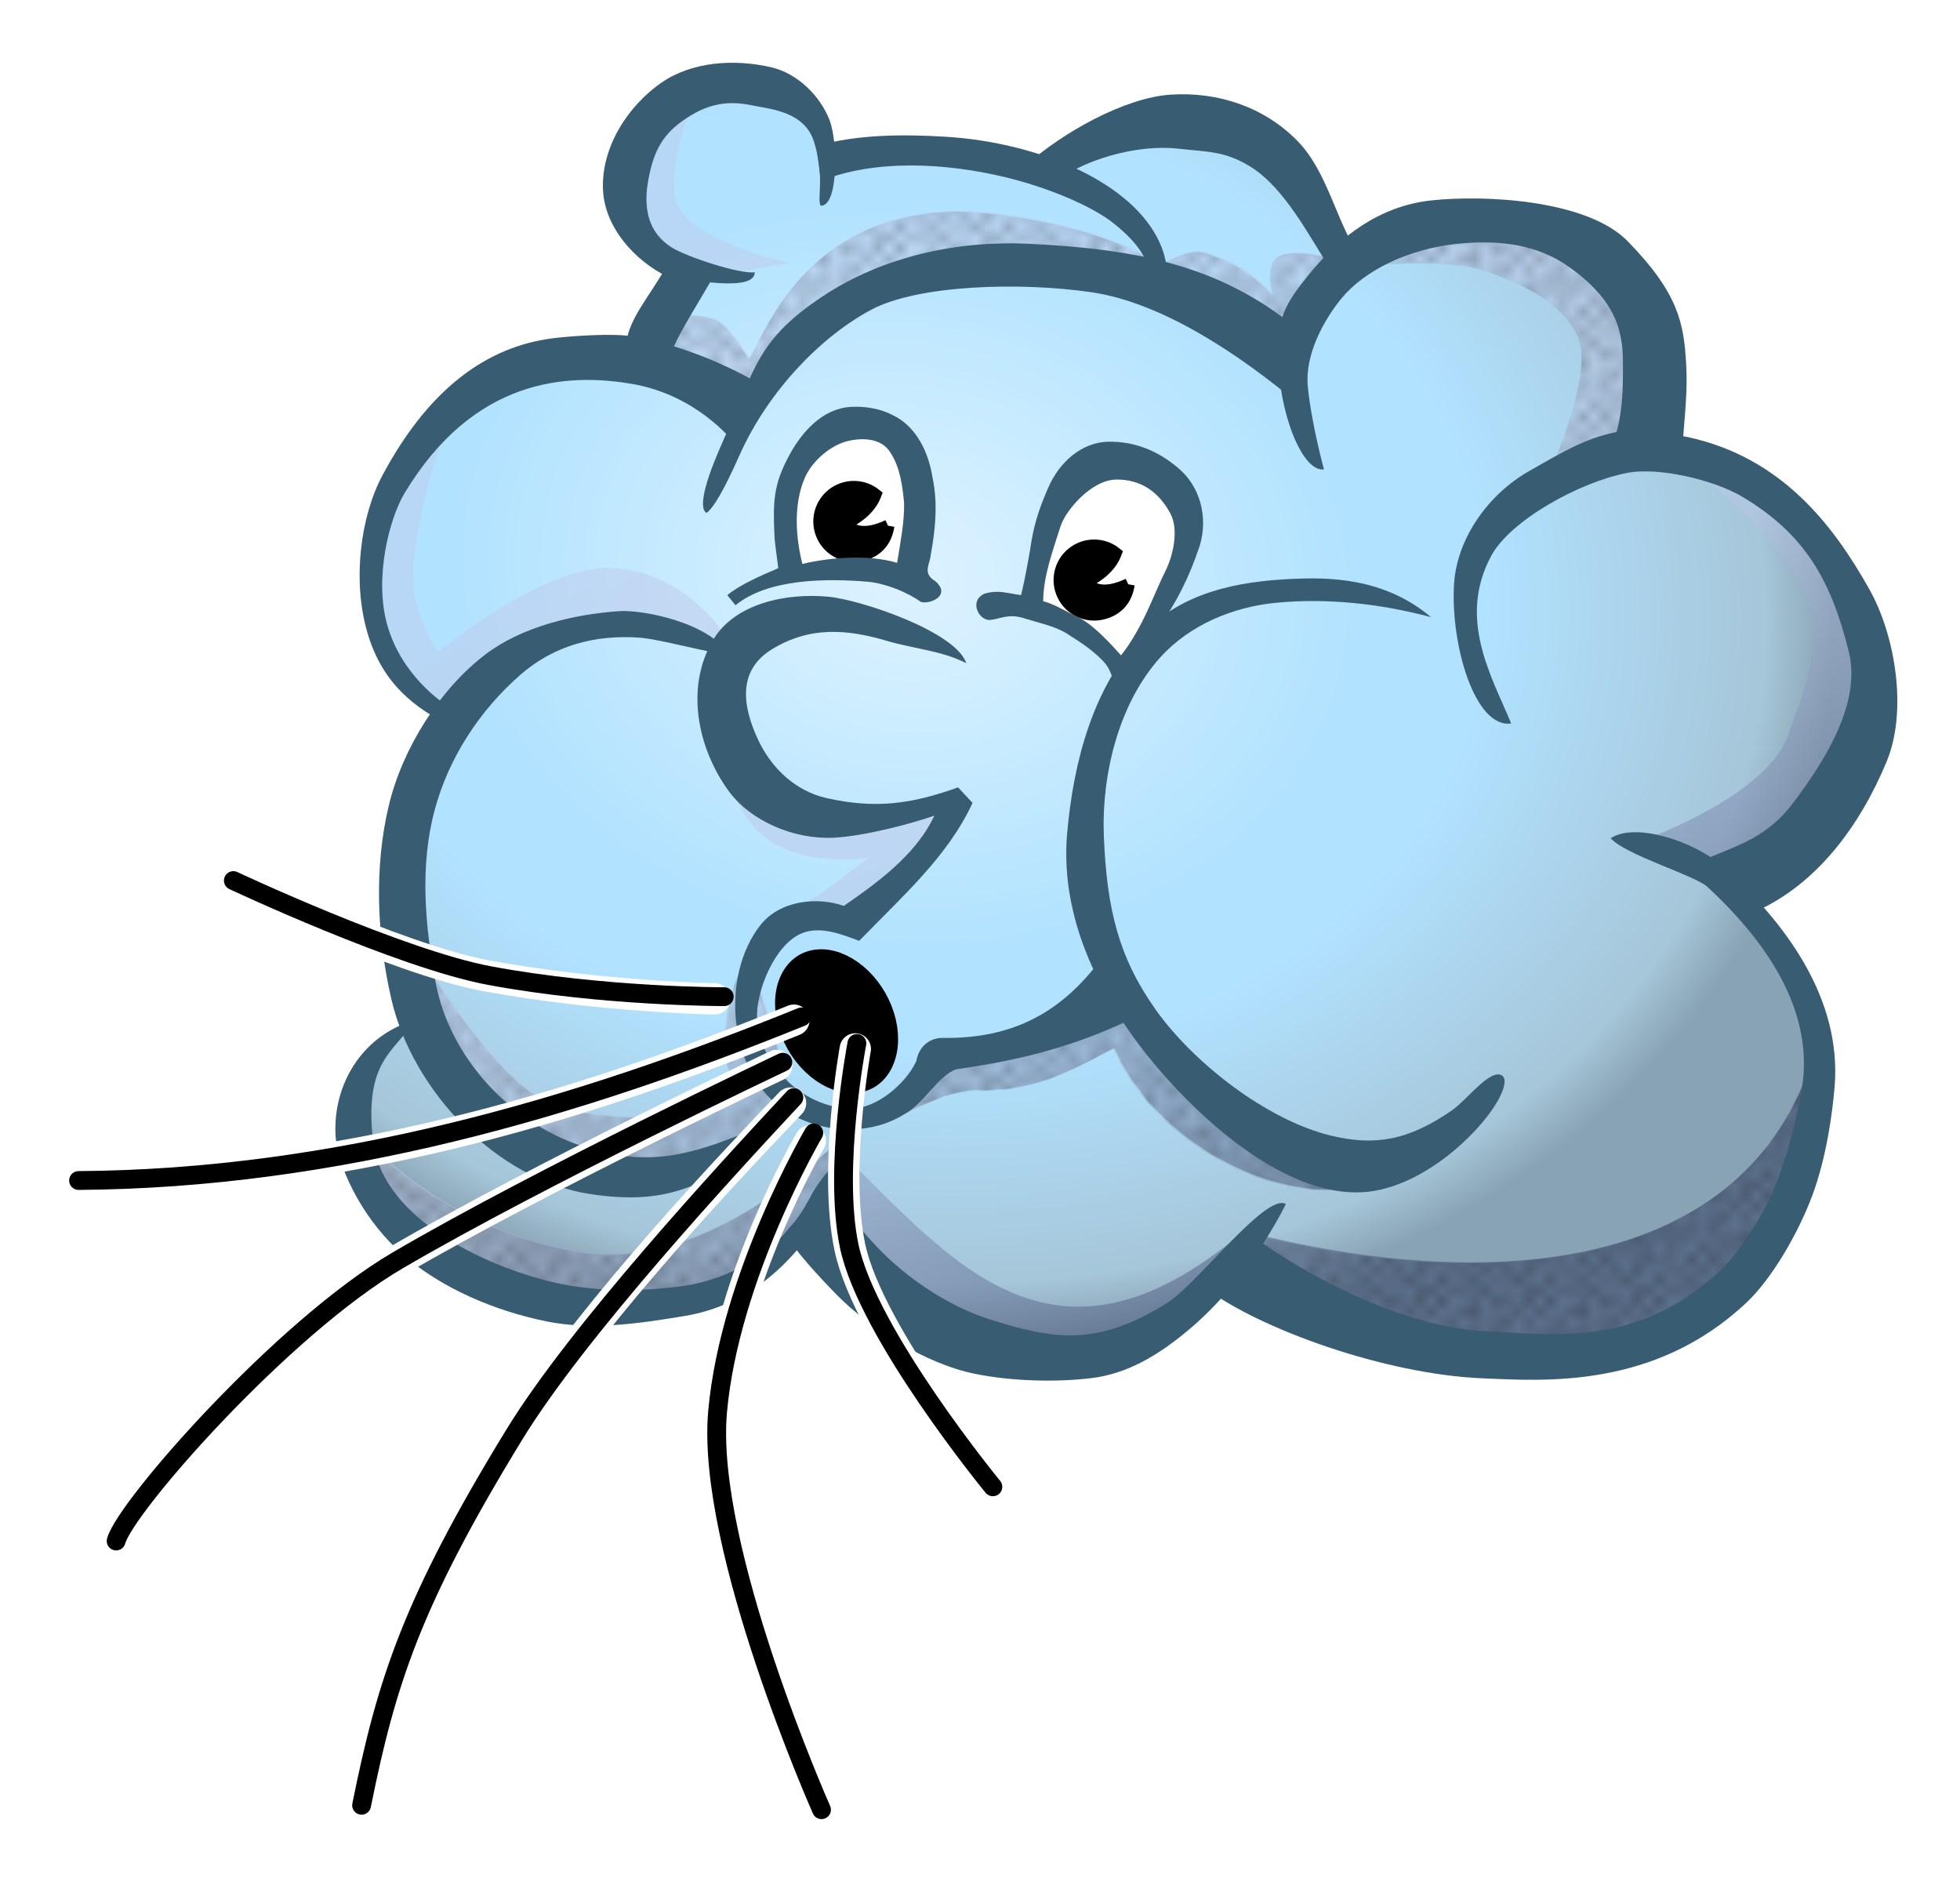
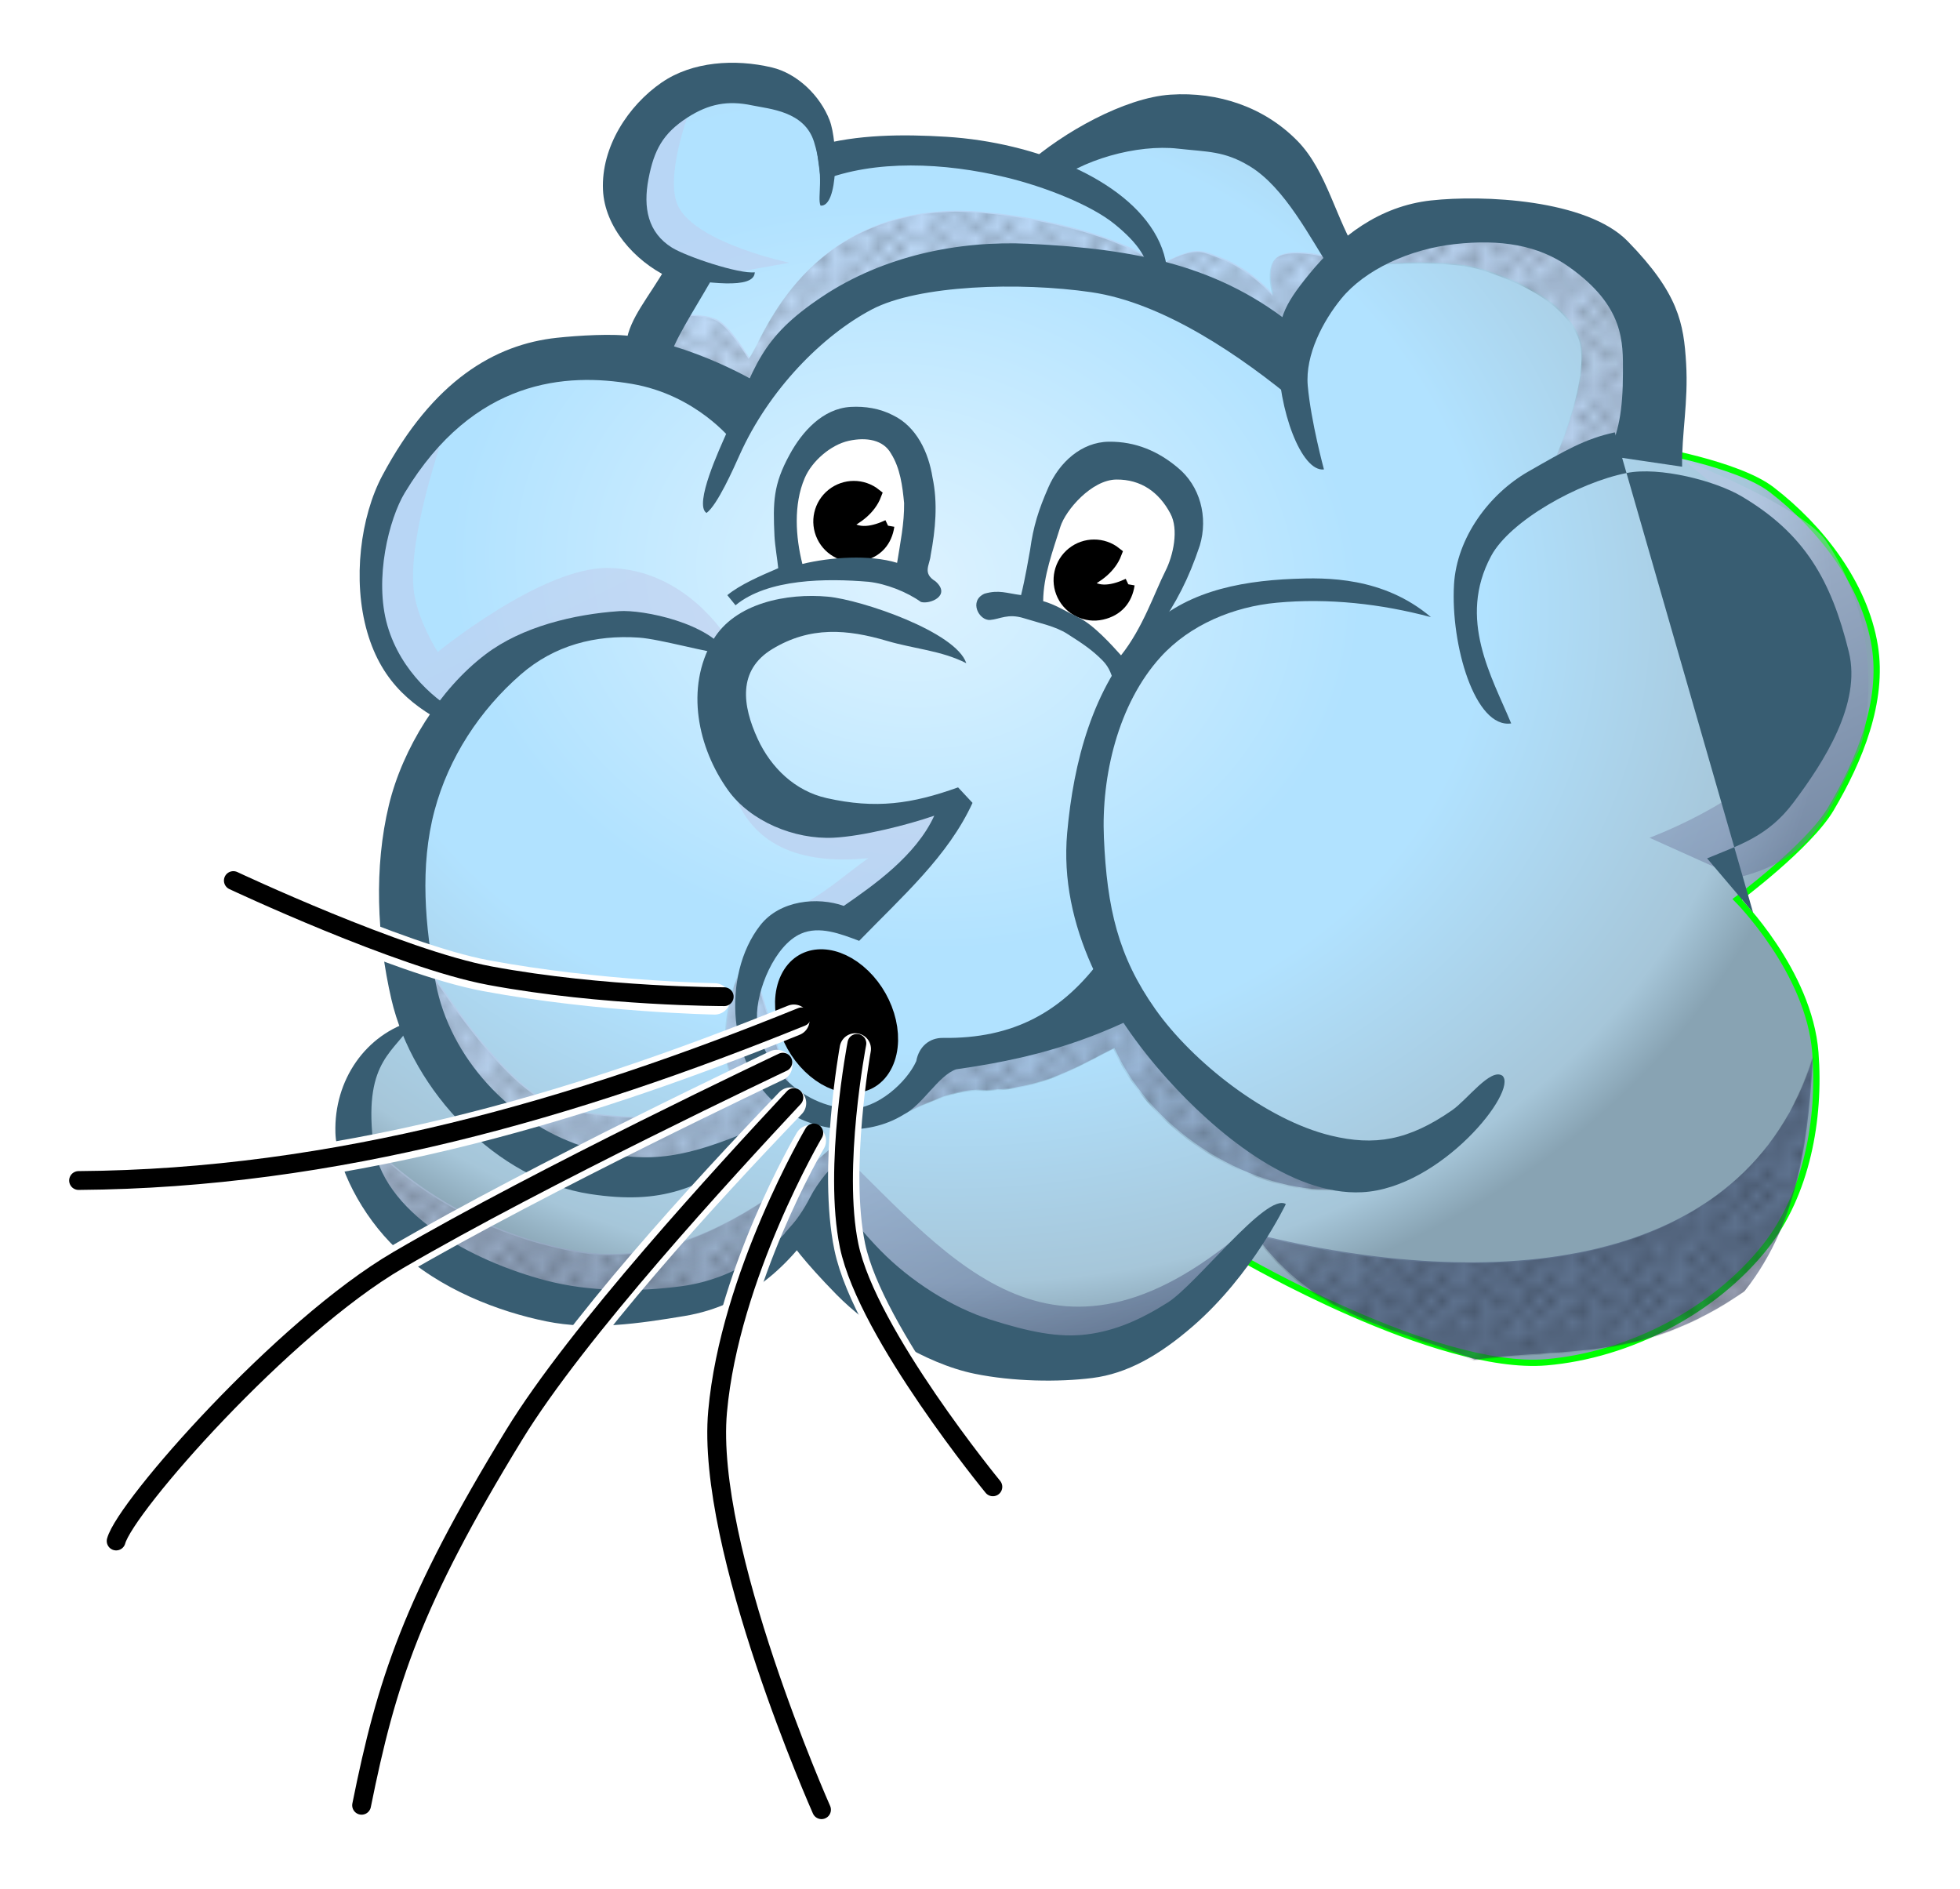
<svg xmlns="http://www.w3.org/2000/svg" xmlns:ns1="http://www.inkscape.org/namespaces/inkscape" xmlns:ns2="http://sodipodi.sourceforge.net/DTD/sodipodi-0.dtd" xmlns:xlink="http://www.w3.org/1999/xlink" width="31.27mm" height="30.138mm" viewBox="0 0 110.8 106.787" id="svg2" version="1.1" ns1:version="0.91 r13725" ns2:docname="Wind.svg">
  <title id="title4136">wind - coloured</title>
  <defs id="defs4">
    <linearGradient ns1:collect="always" id="linearGradient9119">
      <stop style="stop-color:#35436a;stop-opacity:1" offset="0" id="stop9121" />
      <stop id="stop9129" offset="0.527" style="stop-color:#bbc6e6;stop-opacity:1;" />
      <stop style="stop-color:#bfcaeb;stop-opacity:1" offset="1" id="stop9123" />
    </linearGradient>
    <linearGradient ns1:collect="always" id="linearGradient6843">
      <stop style="stop-color:#ddf2ff;stop-opacity:1" offset="0" id="stop6845" />
      <stop id="stop6851" offset="0.156" style="stop-color:#d0eeff;stop-opacity:1" />
      <stop style="stop-color:#b1e2ff;stop-opacity:1;" offset="0.491" id="stop6853" />
      <stop id="stop6857" offset="0.624" style="stop-color:#b1e2ff;stop-opacity:1;" />
      <stop id="stop6855" offset="0.927" style="stop-color:#a6c6d9;stop-opacity:1" />
      <stop style="stop-color:#88a3b3;stop-opacity:1" offset="1" id="stop6847" />
    </linearGradient>
    <pattern ns1:collect="always" xlink:href="#Polkadots-large" id="pattern6819" patternTransform="matrix(0.613,0,0,0.595,1.414,947.116)" />
    <pattern ns1:stockid="Polka dots, large" id="Polkadots-large" patternTransform="translate(0,0) scale(10,10)" height="10" width="10" patternUnits="userSpaceOnUse" ns1:collect="always">
      <circle id="circle5484" r="0.45" cy="0.810" cx="2.567" style="fill:black;stroke:none" />
      <circle id="circle5486" r="0.45" cy="2.33" cx="3.048" style="fill:black;stroke:none" />
      <circle id="circle5488" r="0.45" cy="2.415" cx="4.418" style="fill:black;stroke:none" />
      <circle id="circle5490" r="0.45" cy="3.029" cx="1.844" style="fill:black;stroke:none" />
      <circle id="circle5492" r="0.45" cy="1.363" cx="6.08" style="fill:black;stroke:none" />
      <circle id="circle5494" r="0.45" cy="4.413" cx="5.819" style="fill:black;stroke:none" />
      <circle id="circle5496" r="0.45" cy="4.048" cx="4.305" style="fill:black;stroke:none" />
      <circle id="circle5498" r="0.45" cy="3.045" cx="5.541" style="fill:black;stroke:none" />
      <circle id="circle5500" r="0.45" cy="5.527" cx="4.785" style="fill:black;stroke:none" />
      <circle id="circle5502" r="0.45" cy="5.184" cx="2.667" style="fill:black;stroke:none" />
      <circle id="circle5504" r="0.45" cy="1.448" cx="7.965" style="fill:black;stroke:none" />
      <circle id="circle5506" r="0.45" cy="5.049" cx="7.047" style="fill:black;stroke:none" />
      <circle id="circle5508" r="0.45" cy="0.895" cx="4.340" style="fill:black;stroke:none" />
      <circle id="circle5510" r="0.45" cy="0.340" cx="7.125" style="fill:black;stroke:none" />
      <circle id="circle5512" r="0.45" cy="1.049" cx="9.553" style="fill:black;stroke:none" />
      <circle id="circle5514" r="0.45" cy="2.689" cx="7.006" style="fill:black;stroke:none" />
      <circle id="circle5516" r="0.45" cy="2.689" cx="8.909" style="fill:black;stroke:none" />
      <circle id="circle5518" r="0.45" cy="4.407" cx="9.315" style="fill:black;stroke:none" />
      <circle id="circle5520" r="0.45" cy="3.870" cx="7.820" style="fill:black;stroke:none" />
-       <circle id="circle5522" r="0.45" cy="5.948" cx="8.270" style="fill:black;stroke:none" />
      <circle id="circle5524" r="0.45" cy="7.428" cx="7.973" style="fill:black;stroke:none" />
      <circle id="circle5526" r="0.45" cy="8.072" cx="9.342" style="fill:black;stroke:none" />
      <circle id="circle5528" r="0.45" cy="9.315" cx="8.206" style="fill:black;stroke:none" />
      <circle id="circle5530" r="0.45" cy="9.475" cx="9.682" style="fill:black;stroke:none" />
      <circle id="circle5532" r="0.45" cy="6.186" cx="9.688" style="fill:black;stroke:none" />
      <circle id="circle5534" r="0.45" cy="6.296" cx="3.379" style="fill:black;stroke:none" />
      <circle id="circle5536" r="0.45" cy="8.204" cx="2.871" style="fill:black;stroke:none" />
      <circle id="circle5538" r="0.45" cy="8.719" cx="4.59" style="fill:black;stroke:none" />
      <circle id="circle5540" r="0.45" cy="9.671" cx="3.181" style="fill:black;stroke:none" />
      <circle id="circle5542" r="0.45" cy="7.315" cx="5.734" style="fill:black;stroke:none" />
      <circle id="circle5544" r="0.45" cy="6.513" cx="6.707" style="fill:black;stroke:none" />
      <circle id="circle5546" r="0.45" cy="9.670" cx="5.730" style="fill:black;stroke:none" />
      <circle id="circle5548" r="0.45" cy="8.373" cx="6.535" style="fill:black;stroke:none" />
      <circle id="circle5550" r="0.45" cy="7.154" cx="4.37" style="fill:black;stroke:none" />
      <circle id="circle5552" r="0.45" cy="7.25" cx="0.622" style="fill:black;stroke:none" />
      <circle id="circle5554" r="0.45" cy="5.679" cx="0.831" style="fill:black;stroke:none" />
      <circle id="circle5556" r="0.45" cy="8.519" cx="1.257" style="fill:black;stroke:none" />
      <circle id="circle5558" r="0.45" cy="6.877" cx="1.989" style="fill:black;stroke:none" />
      <circle id="circle5560" r="0.45" cy="3.181" cx="0.374" style="fill:black;stroke:none" />
      <circle id="circle5562" r="0.45" cy="1.664" cx="1.166" style="fill:black;stroke:none" />
      <circle id="circle5564" r="0.45" cy="0.093" cx="1.151" style="fill:black;stroke:none" />
      <circle id="circle5566" r="0.45" cy="10.093" cx="1.151" style="fill:black;stroke:none" />
      <circle id="circle5568" r="0.45" cy="4.451" cx="1.302" style="fill:black;stroke:none" />
      <circle id="circle5570" r="0.45" cy="3.763" cx="3.047" style="fill:black;stroke:none" />
    </pattern>
    <radialGradient ns1:collect="always" xlink:href="#linearGradient6843" id="radialGradient6849" cx="48.863" cy="975.588" fx="48.863" fy="975.588" r="43.281" gradientTransform="matrix(1.202,0.183,-0.149,0.977,135.26,14.596)" gradientUnits="userSpaceOnUse" />
    <pattern ns1:stockid="Polka dots, large" id="Polkadots-large-4" patternTransform="translate(0,0) scale(10,10)" height="10" width="10" patternUnits="userSpaceOnUse" ns1:collect="always">
      <circle id="circle5484-9" r="0.45" cy="0.810" cx="2.567" style="fill:black;stroke:none" />
      <circle id="circle5486-4" r="0.45" cy="2.33" cx="3.048" style="fill:black;stroke:none" />
      <circle id="circle5488-1" r="0.45" cy="2.415" cx="4.418" style="fill:black;stroke:none" />
      <circle id="circle5490-9" r="0.45" cy="3.029" cx="1.844" style="fill:black;stroke:none" />
      <circle id="circle5492-8" r="0.45" cy="1.363" cx="6.08" style="fill:black;stroke:none" />
      <circle id="circle5494-0" r="0.45" cy="4.413" cx="5.819" style="fill:black;stroke:none" />
      <circle id="circle5496-2" r="0.45" cy="4.048" cx="4.305" style="fill:black;stroke:none" />
      <circle id="circle5498-4" r="0.45" cy="3.045" cx="5.541" style="fill:black;stroke:none" />
      <circle id="circle5500-3" r="0.45" cy="5.527" cx="4.785" style="fill:black;stroke:none" />
      <circle id="circle5502-9" r="0.45" cy="5.184" cx="2.667" style="fill:black;stroke:none" />
      <circle id="circle5504-5" r="0.45" cy="1.448" cx="7.965" style="fill:black;stroke:none" />
      <circle id="circle5506-5" r="0.45" cy="5.049" cx="7.047" style="fill:black;stroke:none" />
      <circle id="circle5508-1" r="0.45" cy="0.895" cx="4.340" style="fill:black;stroke:none" />
      <circle id="circle5510-9" r="0.45" cy="0.340" cx="7.125" style="fill:black;stroke:none" />
      <circle id="circle5512-2" r="0.45" cy="1.049" cx="9.553" style="fill:black;stroke:none" />
      <circle id="circle5514-7" r="0.45" cy="2.689" cx="7.006" style="fill:black;stroke:none" />
      <circle id="circle5516-0" r="0.45" cy="2.689" cx="8.909" style="fill:black;stroke:none" />
      <circle id="circle5518-5" r="0.45" cy="4.407" cx="9.315" style="fill:black;stroke:none" />
      <circle id="circle5520-8" r="0.45" cy="3.870" cx="7.820" style="fill:black;stroke:none" />
      <circle id="circle5522-8" r="0.45" cy="5.948" cx="8.270" style="fill:black;stroke:none" />
      <circle id="circle5524-0" r="0.45" cy="7.428" cx="7.973" style="fill:black;stroke:none" />
      <circle id="circle5526-6" r="0.45" cy="8.072" cx="9.342" style="fill:black;stroke:none" />
      <circle id="circle5528-1" r="0.45" cy="9.315" cx="8.206" style="fill:black;stroke:none" />
-       <circle id="circle5530-7" r="0.45" cy="9.475" cx="9.682" style="fill:black;stroke:none" />
      <circle id="circle5532-4" r="0.45" cy="6.186" cx="9.688" style="fill:black;stroke:none" />
      <circle id="circle5534-3" r="0.45" cy="6.296" cx="3.379" style="fill:black;stroke:none" />
      <circle id="circle5536-6" r="0.45" cy="8.204" cx="2.871" style="fill:black;stroke:none" />
-       <circle id="circle5538-6" r="0.45" cy="8.719" cx="4.59" style="fill:black;stroke:none" />
      <circle id="circle5540-6" r="0.45" cy="9.671" cx="3.181" style="fill:black;stroke:none" />
      <circle id="circle5542-5" r="0.45" cy="7.315" cx="5.734" style="fill:black;stroke:none" />
      <circle id="circle5544-2" r="0.45" cy="6.513" cx="6.707" style="fill:black;stroke:none" />
      <circle id="circle5546-7" r="0.45" cy="9.670" cx="5.730" style="fill:black;stroke:none" />
      <circle id="circle5548-2" r="0.45" cy="8.373" cx="6.535" style="fill:black;stroke:none" />
      <circle id="circle5550-3" r="0.45" cy="7.154" cx="4.37" style="fill:black;stroke:none" />
      <circle id="circle5552-8" r="0.45" cy="7.25" cx="0.622" style="fill:black;stroke:none" />
      <circle id="circle5554-0" r="0.45" cy="5.679" cx="0.831" style="fill:black;stroke:none" />
      <circle id="circle5556-5" r="0.45" cy="8.519" cx="1.257" style="fill:black;stroke:none" />
      <circle id="circle5558-0" r="0.45" cy="6.877" cx="1.989" style="fill:black;stroke:none" />
      <circle id="circle5560-6" r="0.45" cy="3.181" cx="0.374" style="fill:black;stroke:none" />
      <circle id="circle5562-1" r="0.45" cy="1.664" cx="1.166" style="fill:black;stroke:none" />
      <circle id="circle5564-1" r="0.45" cy="0.093" cx="1.151" style="fill:black;stroke:none" />
      <circle id="circle5566-2" r="0.45" cy="10.093" cx="1.151" style="fill:black;stroke:none" />
      <circle id="circle5568-6" r="0.45" cy="4.451" cx="1.302" style="fill:black;stroke:none" />
      <circle id="circle5570-3" r="0.45" cy="3.763" cx="3.047" style="fill:black;stroke:none" />
    </pattern>
    <pattern ns1:collect="always" xlink:href="#Polkadots-large-4" id="pattern6945" patternTransform="matrix(0.613,0,0,0.595,1.414,947.116)" />
    <pattern ns1:collect="always" xlink:href="#Polkadots-large-4" id="pattern7037" patternTransform="matrix(0.613,0,0,0.595,1.414,947.116)" />
    <pattern ns1:collect="always" xlink:href="#Polkadots-large-4" id="pattern7129" patternTransform="matrix(0.613,0,0,0.595,1.414,947.116)" />
    <pattern ns1:collect="always" xlink:href="#Polkadots-large-4" id="pattern7221" patternTransform="matrix(0.613,0,0,0.595,1.414,947.116)" />
    <pattern ns1:collect="always" xlink:href="#Polkadots-large-4" id="pattern7313" patternTransform="matrix(0.613,0,0,0.595,1.414,947.116)" />
    <pattern ns1:collect="always" xlink:href="#Polkadots-large-4" id="pattern7405" patternTransform="matrix(0.613,0,0,0.595,1.414,947.116)" />
    <pattern ns1:collect="always" xlink:href="#Polkadots-large-4" id="pattern7497" patternTransform="matrix(0.613,0,0,0.595,1.414,947.116)" />
    <pattern ns1:collect="always" xlink:href="#Polkadots-large-4" id="pattern7589" patternTransform="matrix(0.613,0,0,0.595,1.414,947.116)" />
    <pattern ns1:collect="always" xlink:href="#Polkadots-large-4" id="pattern7681" patternTransform="matrix(0.613,0,0,0.595,1.414,947.116)" />
    <pattern ns1:collect="always" xlink:href="#Polkadots-large-4" id="pattern7773" patternTransform="matrix(0.613,0,0,0.595,1.414,947.116)" />
    <pattern ns1:collect="always" xlink:href="#Polkadots-large-4" id="pattern7865" patternTransform="matrix(0.613,0,0,0.595,1.414,947.116)" />
    <linearGradient ns1:collect="always" xlink:href="#linearGradient9119" id="linearGradient9127" x1="78.378" y1="1016.175" x2="52.253" y2="963.425" gradientUnits="userSpaceOnUse" />
    <linearGradient ns1:collect="always" xlink:href="#linearGradient9119" id="linearGradient9131" gradientUnits="userSpaceOnUse" x1="78.378" y1="1016.175" x2="52.253" y2="963.425" />
    <linearGradient ns1:collect="always" xlink:href="#linearGradient9119" id="linearGradient9133" gradientUnits="userSpaceOnUse" x1="78.378" y1="1016.175" x2="52.253" y2="963.425" />
    <linearGradient ns1:collect="always" xlink:href="#linearGradient9119" id="linearGradient9135" gradientUnits="userSpaceOnUse" x1="78.378" y1="1016.175" x2="52.253" y2="963.425" />
    <linearGradient ns1:collect="always" xlink:href="#linearGradient9119" id="linearGradient9137" gradientUnits="userSpaceOnUse" x1="78.378" y1="1016.175" x2="52.253" y2="963.425" />
    <linearGradient ns1:collect="always" xlink:href="#linearGradient9119" id="linearGradient9139" gradientUnits="userSpaceOnUse" x1="78.378" y1="1016.175" x2="52.253" y2="963.425" />
    <linearGradient ns1:collect="always" xlink:href="#linearGradient9119" id="linearGradient9141" gradientUnits="userSpaceOnUse" x1="78.378" y1="1016.175" x2="52.253" y2="963.425" />
    <linearGradient ns1:collect="always" xlink:href="#linearGradient9119" id="linearGradient9143" gradientUnits="userSpaceOnUse" x1="78.378" y1="1016.175" x2="52.253" y2="963.425" />
    <linearGradient ns1:collect="always" xlink:href="#linearGradient9119" id="linearGradient9145" gradientUnits="userSpaceOnUse" x1="78.378" y1="1016.175" x2="52.253" y2="963.425" />
    <linearGradient ns1:collect="always" xlink:href="#linearGradient9119" id="linearGradient9147" gradientUnits="userSpaceOnUse" x1="78.378" y1="1016.175" x2="52.253" y2="963.425" />
    <linearGradient ns1:collect="always" xlink:href="#linearGradient9119" id="linearGradient9149" gradientUnits="userSpaceOnUse" x1="78.378" y1="1016.175" x2="52.253" y2="963.425" />
    <linearGradient ns1:collect="always" xlink:href="#linearGradient9119" id="linearGradient9151" gradientUnits="userSpaceOnUse" x1="78.378" y1="1016.175" x2="52.253" y2="963.425" />
  </defs>
  <ns2:namedview id="base" pagecolor="#ffffff" bordercolor="#666666" borderopacity="1.0" ns1:pageopacity="0.0" ns1:pageshadow="2" ns1:zoom="1" ns1:cx="95.820036" ns1:cy="43.648262" ns1:document-units="mm" ns1:current-layer="layer1" showgrid="false" ns1:window-width="2560" ns1:window-height="1420" ns1:window-x="-2" ns1:window-y="-3" ns1:window-maximized="1" ns1:snap-global="false" showguides="false" ns1:guide-bbox="true" fit-margin-top="1" fit-margin-right="1" fit-margin-bottom="1" fit-margin-left="1">
    <ns1:grid type="xygrid" id="grid5059" originx="2.566" originy="-1.497" />
  </ns2:namedview>
  <g ns1:label="Ebene 1" ns1:groupmode="layer" id="layer1" transform="translate(2.566,-944.078)">
    <path style="fill:url(#radialGradient6849);fill-opacity:1;fill-rule:evenodd;stroke:#00ff00;stroke-width:0.354;stroke-linecap:butt;stroke-linejoin:miter;stroke-miterlimit:4;stroke-dasharray:none;stroke-opacity:1" d="m 43.207,1013.295 c 0,0 -3.476,3.431 -5.73,4.066 -4.15,1.168 -9.033,1.013 -12.905,-0.884 -3.261,-1.598 -7.081,-4.505 -7.248,-8.132 -0.245,-5.319 3.712,-6.364 3.712,-6.364 -0.243,-5.498 -3.101,-9.787 1.871,-17.126 l -3.212,-2.777 c -1.158,-1.001 -1.645,-4.718 -0.936,-8.998 0.337,-2.034 4.668,-7.793 7.05,-8.046 l 8.309,-0.884 1.945,-5.127 c -1.992,-1.056 -2.911,-1.949 -3.307,-3.1 -1.035,-3.01 0.14,-3.744 1.664,-5.239 1.669,-1.637 3.765,-1.857 5.709,-1.914 2.169,-0.064 2.824,1.183 3.712,2.298 l 0.177,1.945 c 0,0 4.95,-0.947 7.425,-0.707 1.652,0.16 4.773,1.414 4.773,1.414 0,0 5.899,-3.284 9.016,-2.828 5.187,0.759 8.132,7.955 8.132,7.955 0,0 5.797,-3.106 8.839,-2.652 3.572,0.534 7.429,2.766 9.016,6.01 1.064,2.176 -0.53,7.248 -0.53,7.248 0,0 4.973,0.823 6.894,2.298 2.8,2.149 5.271,5.354 5.834,8.839 0.506,3.133 -0.863,6.459 -2.475,9.192 -1.249,2.118 -5.303,5.127 -5.303,5.127 0,0 4.065,4.065 4.419,8.662 0.29,3.762 -0.49,7.999 -2.828,10.96 -2.892,3.661 -7.726,6.144 -12.374,6.541 -6.238,0.533 -17.354,-5.959 -17.354,-5.959 0,0 -4.068,4.559 -6.864,5.252 -3.771,0.934 -7.959,-0.326 -11.49,-1.944 -2.435,-1.116 -5.937,-5.127 -5.937,-5.127 z" id="path5091" ns1:connector-curvature="0" ns2:nodetypes="csssccsssccsssccscscsscssscssscssc" />
    <g transform="translate(0.056,-0.06)" id="g6716-3" style="fill:url(#linearGradient9127);fill-opacity:1;stroke:none;opacity:0.515">
      <path ns2:nodetypes="cscscscscccsccc" ns1:connector-curvature="0" id="path5099-8" d="m 34.875,961.987 c 0,0 2.212,-0.259 3.125,0.25 0.677,0.378 1.75,2.125 1.75,2.125 0.735,-0.875 2.817,-7.935 11.312,-8.312 2.712,-0.121 9.328,1.003 11.84,3.065 2.078,-1.094 2.334,-0.863 3.434,-0.453 1.823,0.678 3.038,2.138 3.038,2.138 0,0 -0.451,-1.461 0.125,-2.062 0.663,-0.693 2.875,-0.125 2.875,-0.125 l 0.625,1 -2.875,4.5 c 0,0 -9.973,-5.121 -15.375,-5.125 -5.858,-0.004 -10.125,1.562 -15.375,8.25 L 34,964.487 Z" style="fill:url(#linearGradient9131);fill-opacity:1;fill-rule:evenodd;stroke:none;stroke-width:0.354;stroke-linecap:butt;stroke-linejoin:miter;stroke-miterlimit:4;stroke-dasharray:none;stroke-opacity:1" />
      <path ns2:nodetypes="cscccc" ns1:connector-curvature="0" id="path4191-0" d="m 36.375,950.362 c 0,0 -1.505,3.878 -0.625,5.5 1.111,2.047 6.25,3.125 6.25,3.125 l -3.5,0.625 c -2.4,0.034 -4.427,-0.586 -5.5,-2.875 -0.5,-4.075 0.542,-6.3 3.375,-6.375 z" style="fill:url(#linearGradient9133);fill-opacity:1;fill-rule:evenodd;stroke:none;stroke-width:0.354;stroke-linecap:butt;stroke-linejoin:miter;stroke-miterlimit:4;stroke-dasharray:none;stroke-opacity:1" />
      <path ns2:nodetypes="csscsscc" ns1:connector-curvature="0" id="path4193-3" d="m 84.875,971.112 c 0,0 2.725,-5.815 1.75,-8 -0.89,-1.995 -3.296,-3.078 -5.375,-3.75 -2.498,-0.807 -7.875,-0.125 -7.875,-0.125 0,0 4.509,-2.57 7,-2.625 3.504,-0.078 7.473,1.359 9.625,4.125 1.949,2.505 1,8.625 1,8.625 -2.172,-0.069 -4.283,0.168 -6.125,1.75 z" style="fill:url(#linearGradient9135);fill-opacity:1;fill-rule:evenodd;stroke:none;stroke-width:0.354;stroke-linecap:butt;stroke-linejoin:miter;stroke-miterlimit:4;stroke-dasharray:none;stroke-opacity:1" />
      <path ns2:nodetypes="cscscsscsscc" ns1:connector-curvature="0" id="path4197-3" d="m 38.5,980.237 c 0,0 -2.322,-3.945 -6.75,-4 -3.759,-0.046 -9.625,4.75 -9.625,4.75 0,0 -1.226,-1.898 -1.375,-3.625 -0.289,-3.348 2,-9.5 2,-9.5 0,0 -3.894,4.646 -4.375,7.5 -0.395,2.345 0.111,4.986 1.375,7 0.775,1.235 3.5,2.625 3.5,2.625 0,0 2.907,-3.8 5,-4.75 2.058,-0.934 4.515,-0.957 6.75,-0.625 1.202,0.178 3.375,1.375 3.375,1.375 z" style="fill:url(#linearGradient9137);fill-opacity:1;fill-rule:evenodd;stroke:none;stroke-width:0.354;stroke-linecap:butt;stroke-linejoin:miter;stroke-miterlimit:4;stroke-dasharray:none;stroke-opacity:1" />
      <path ns2:nodetypes="cscccsc" ns1:connector-curvature="0" id="path4199-0" d="m 20.5,996.987 c 1.238,4.622 3.615,12.25 9,13.125 2.26,0.367 6.822,2.857 12.75,-3.875 l -2.5,-8.25 c -2.134,3.669 -1.222,7.213 -0.625,7.875 0.261,1.569 -7.01,1.839 -10.25,0.75 -3.603,-1.21 -8.375,-9.625 -8.375,-9.625 z" style="fill:url(#linearGradient9139);fill-opacity:1;fill-rule:evenodd;stroke:none;stroke-width:0.354;stroke-linecap:butt;stroke-linejoin:miter;stroke-miterlimit:4;stroke-dasharray:none;stroke-opacity:1" />
      <path ns2:nodetypes="cssccssc" ns1:connector-curvature="0" id="path4201-4" d="m 92.5,970.112 c 0,0 5.709,4.308 7.042,8.03 0.969,2.706 -0.393,5.505 -1.079,7.537 -1.125,3.334 -7.838,5.808 -7.838,5.808 l 5,2.25 c 4.425,-1.104 5.079,-3.659 6.875,-7.25 0.284,-0.568 1.672,-6.504 -1.875,-11.75 -1.335,-1.974 -8.125,-4.625 -8.125,-4.625 z" style="fill:url(#linearGradient9141);fill-opacity:1;fill-rule:evenodd;stroke:none;stroke-width:0.354;stroke-linecap:butt;stroke-linejoin:miter;stroke-miterlimit:4;stroke-dasharray:none;stroke-opacity:1" />
      <path ns2:nodetypes="ccccccc" ns1:connector-curvature="0" id="path4203-6" d="m 47.25,1007.612 c 1.917,-0.794 3.833,-2.002 5.75,-1.875 3.295,0 5.391,-1.394 7.375,-2.375 2.212,5 8.051,8.173 12.375,8 -4.57,-3.038 -8.758,-6.553 -12,-11.25 -2.736,2.213 -6.698,2.792 -10.375,3.75 z" style="fill:url(#linearGradient9143);fill-opacity:1;fill-rule:evenodd;stroke:none;stroke-width:0.354;stroke-linecap:butt;stroke-linejoin:miter;stroke-miterlimit:4;stroke-dasharray:none;stroke-opacity:1" />
      <path ns2:nodetypes="ccccccc" ns1:connector-curvature="0" id="path4205-8" d="m 38.75,988.612 c 1.137,3.687 4.414,4.355 7.711,4.03 -1.542,1.105 -2.669,2.181 -4.211,2.845 l 3.125,1 c 3.204,-2.492 4.776,-4.713 6,-6.875 l -6,0.625 z" style="fill:url(#linearGradient9145);fill-opacity:1;fill-rule:evenodd;stroke:none;stroke-width:0.354;stroke-linecap:butt;stroke-linejoin:miter;stroke-miterlimit:4;stroke-dasharray:none;stroke-opacity:1" />
      <path ns2:nodetypes="csccscc" ns1:connector-curvature="0" id="path4207-7" d="m 17.75,1008.112 c 0,0 4.112,5.299 12.375,6.75 8.153,1.431 16.125,-7.75 16.125,-7.75 l -3.375,6.5 c 0,0 -1.621,3.58 -9.125,4.25 -5.014,0.448 -13.5,-4 -13.5,-4 -2.046,-1.917 -2.432,-3.833 -2.5,-5.75 z" style="fill:url(#linearGradient9147);fill-opacity:1;fill-rule:evenodd;stroke:none;stroke-width:0.354;stroke-linecap:butt;stroke-linejoin:miter;stroke-miterlimit:4;stroke-dasharray:none;stroke-opacity:1" />
      <path ns2:nodetypes="ccccc" ns1:connector-curvature="0" id="path4209-3" d="m 44.875,1009.237 c 6.353,6.127 12.196,13.957 23.375,4 -3.615,6.635 -7.857,7.321 -12.125,7.75 -5.802,-0.569 -9.353,-4.288 -13.625,-7 z" style="fill:url(#linearGradient9149);fill-opacity:1;fill-rule:evenodd;stroke:none;stroke-width:0.354;stroke-linecap:butt;stroke-linejoin:miter;stroke-miterlimit:4;stroke-dasharray:none;stroke-opacity:1" />
      <path ns2:nodetypes="ccccc" ns1:connector-curvature="0" id="path4211-3" d="m 68.3,1013.87 c 13.429,3.334 27.793,2.201 31.575,-10.007 -0.27,4.083 -0.631,9.167 -3.875,13.25 -5.842,4.074 -10.324,3.161 -15.25,3.875 -4.322,-1.77 -9.001,-2.291 -12.45,-7.118 z" style="fill:url(#linearGradient9151);fill-opacity:1;fill-rule:evenodd;stroke:none;stroke-width:0.354;stroke-linecap:butt;stroke-linejoin:miter;stroke-miterlimit:4;stroke-dasharray:none;stroke-opacity:1" />
    </g>
    <path style="color:#000000;display:inline;overflow:visible;visibility:visible;opacity:1;fill:#000000;fill-opacity:1;fill-rule:evenodd;stroke:#ff0000;stroke-width:0.354;stroke-linecap:round;stroke-linejoin:miter;stroke-miterlimit:4;stroke-dasharray:none;stroke-dashoffset:0;stroke-opacity:1;marker:none;enable-background:accumulate" d="m 47.404,1000.744 c 0.654,1.525 0.381,3.876 -1.054,4.492 -1.436,0.616 -3.49,-0.736 -4.144,-2.261 -0.654,-1.525 -0.195,-3.667 1.24,-4.283 1.436,-0.616 3.304,0.527 3.958,2.053 z" id="path6821" ns1:connector-curvature="0" ns2:nodetypes="sssss" />
    <g id="g6716" style="fill:url(#pattern6819);fill-opacity:1;stroke:none;opacity:0.369">
      <path ns2:nodetypes="cscscscscccsccc" ns1:connector-curvature="0" id="path5099" d="m 34.875,961.987 c 0,0 2.212,-0.259 3.125,0.25 0.677,0.378 1.75,2.125 1.75,2.125 0.735,-0.875 2.817,-7.935 11.312,-8.312 2.712,-0.121 9.328,1.003 11.84,3.065 2.078,-1.094 2.334,-0.863 3.434,-0.453 1.823,0.678 3.038,2.138 3.038,2.138 0,0 -0.451,-1.461 0.125,-2.062 0.663,-0.693 2.875,-0.125 2.875,-0.125 l 0.625,1 -2.875,4.5 c 0,0 -9.973,-5.121 -15.375,-5.125 -5.858,-0.004 -10.125,1.562 -15.375,8.25 L 34,964.487 Z" style="fill:url(#pattern6819);fill-opacity:1;fill-rule:evenodd;stroke:none;stroke-width:0.354;stroke-linecap:butt;stroke-linejoin:miter;stroke-miterlimit:4;stroke-dasharray:none;stroke-opacity:1" />
      <path ns2:nodetypes="cscccc" ns1:connector-curvature="0" id="path4191" d="m 36.375,950.362 c 0,0 -1.505,3.878 -0.625,5.5 1.111,2.047 6.25,3.125 6.25,3.125 l -3.5,0.625 c -2.4,0.034 -4.427,-0.586 -5.5,-2.875 -0.5,-4.075 0.542,-6.3 3.375,-6.375 z" style="fill:url(#pattern6819);fill-opacity:1;fill-rule:evenodd;stroke:none;stroke-width:0.354;stroke-linecap:butt;stroke-linejoin:miter;stroke-miterlimit:4;stroke-dasharray:none;stroke-opacity:1" />
      <path ns2:nodetypes="csscsscc" ns1:connector-curvature="0" id="path4193" d="m 84.875,971.112 c 0,0 2.725,-5.815 1.75,-8 -0.89,-1.995 -3.296,-3.078 -5.375,-3.75 -2.498,-0.807 -7.875,-0.125 -7.875,-0.125 0,0 4.509,-2.57 7,-2.625 3.504,-0.078 7.473,1.359 9.625,4.125 1.949,2.505 1,8.625 1,8.625 -2.172,-0.069 -4.283,0.168 -6.125,1.75 z" style="fill:url(#pattern6819);fill-opacity:1;fill-rule:evenodd;stroke:none;stroke-width:0.354;stroke-linecap:butt;stroke-linejoin:miter;stroke-miterlimit:4;stroke-dasharray:none;stroke-opacity:1" />
      <path ns2:nodetypes="cscscsscsscc" ns1:connector-curvature="0" id="path4197" d="m 38.5,980.237 c 0,0 -2.322,-3.945 -6.75,-4 -3.759,-0.046 -9.625,4.75 -9.625,4.75 0,0 -1.226,-1.898 -1.375,-3.625 -0.289,-3.348 2,-9.5 2,-9.5 0,0 -3.894,4.646 -4.375,7.5 -0.395,2.345 0.111,4.986 1.375,7 0.775,1.235 3.5,2.625 3.5,2.625 0,0 2.907,-3.8 5,-4.75 2.058,-0.934 4.515,-0.957 6.75,-0.625 1.202,0.178 3.375,1.375 3.375,1.375 z" style="fill:url(#pattern6819);fill-opacity:1;fill-rule:evenodd;stroke:none;stroke-width:0.354;stroke-linecap:butt;stroke-linejoin:miter;stroke-miterlimit:4;stroke-dasharray:none;stroke-opacity:1" />
      <path ns2:nodetypes="cscccsc" ns1:connector-curvature="0" id="path4199" d="m 20.5,996.987 c 1.238,4.622 3.615,12.25 9,13.125 2.26,0.367 6.822,2.857 12.75,-3.875 l -2.5,-8.25 c -2.134,3.669 -1.222,7.213 -0.625,7.875 0.261,1.569 -7.01,1.839 -10.25,0.75 -3.603,-1.21 -8.375,-9.625 -8.375,-9.625 z" style="fill:url(#pattern6819);fill-opacity:1;fill-rule:evenodd;stroke:none;stroke-width:0.354;stroke-linecap:butt;stroke-linejoin:miter;stroke-miterlimit:4;stroke-dasharray:none;stroke-opacity:1" />
      <path ns2:nodetypes="cssccssc" ns1:connector-curvature="0" id="path4201" d="m 92.5,970.112 c 0,0 5.709,4.308 7.042,8.03 0.969,2.706 -0.393,5.505 -1.079,7.537 -1.125,3.334 -7.838,5.808 -7.838,5.808 l 5,2.25 c 4.425,-1.104 5.079,-3.659 6.875,-7.25 0.284,-0.568 1.672,-6.504 -1.875,-11.75 -1.335,-1.974 -8.125,-4.625 -8.125,-4.625 z" style="fill:url(#pattern6819);fill-opacity:1;fill-rule:evenodd;stroke:none;stroke-width:0.354;stroke-linecap:butt;stroke-linejoin:miter;stroke-miterlimit:4;stroke-dasharray:none;stroke-opacity:1" />
      <path ns2:nodetypes="ccccccc" ns1:connector-curvature="0" id="path4203" d="m 47.25,1007.612 c 1.917,-0.794 3.833,-2.002 5.75,-1.875 3.295,0 5.391,-1.394 7.375,-2.375 2.212,5 8.051,8.173 12.375,8 -4.57,-3.038 -8.758,-6.553 -12,-11.25 -2.736,2.213 -6.698,2.792 -10.375,3.75 z" style="fill:url(#pattern6819);fill-opacity:1;fill-rule:evenodd;stroke:none;stroke-width:0.354;stroke-linecap:butt;stroke-linejoin:miter;stroke-miterlimit:4;stroke-dasharray:none;stroke-opacity:1" />
      <path ns2:nodetypes="ccccccc" ns1:connector-curvature="0" id="path4205" d="m 38.75,988.612 c 1.137,3.687 4.414,4.355 7.711,4.03 -1.542,1.105 -2.669,2.181 -4.211,2.845 l 3.125,1 c 3.204,-2.492 4.776,-4.713 6,-6.875 l -6,0.625 z" style="fill:url(#pattern6819);fill-opacity:1;fill-rule:evenodd;stroke:none;stroke-width:0.354;stroke-linecap:butt;stroke-linejoin:miter;stroke-miterlimit:4;stroke-dasharray:none;stroke-opacity:1" />
      <path ns2:nodetypes="csccscc" ns1:connector-curvature="0" id="path4207" d="m 17.75,1008.112 c 0,0 4.112,5.299 12.375,6.75 8.153,1.431 16.125,-7.75 16.125,-7.75 l -3.375,6.5 c 0,0 -1.621,3.58 -9.125,4.25 -5.014,0.448 -13.5,-4 -13.5,-4 -2.046,-1.917 -2.432,-3.833 -2.5,-5.75 z" style="fill:url(#pattern6819);fill-opacity:1;fill-rule:evenodd;stroke:none;stroke-width:0.354;stroke-linecap:butt;stroke-linejoin:miter;stroke-miterlimit:4;stroke-dasharray:none;stroke-opacity:1" />
      <path ns2:nodetypes="ccccc" ns1:connector-curvature="0" id="path4209" d="m 44.875,1009.237 c 6.353,6.127 12.196,13.957 23.375,4 -3.615,6.635 -7.857,7.321 -12.125,7.75 -5.802,-0.569 -9.353,-4.288 -13.625,-7 z" style="fill:url(#pattern6819);fill-opacity:1;fill-rule:evenodd;stroke:none;stroke-width:0.354;stroke-linecap:butt;stroke-linejoin:miter;stroke-miterlimit:4;stroke-dasharray:none;stroke-opacity:1" />
      <path ns2:nodetypes="ccccc" ns1:connector-curvature="0" id="path4211" d="m 68.3,1013.87 c 13.429,3.334 27.793,2.201 31.575,-10.007 -0.27,4.083 -0.631,9.167 -3.875,13.25 -5.842,4.074 -10.324,3.161 -15.25,3.875 -4.322,-1.77 -9.001,-2.291 -12.45,-7.118 z" style="fill:url(#pattern6819);fill-opacity:1;fill-rule:evenodd;stroke:none;stroke-width:0.354;stroke-linecap:butt;stroke-linejoin:miter;stroke-miterlimit:4;stroke-dasharray:none;stroke-opacity:1" />
    </g>
    <path style="fill:#ffffff;fill-opacity:1;fill-rule:evenodd;stroke:#ff00ff;stroke-width:0.354;stroke-linecap:butt;stroke-linejoin:miter;stroke-miterlimit:4;stroke-dasharray:none;stroke-opacity:1" d="m 42,976.487 0,-5.375 c 0,0 2.097,-3.295 3.75,-3.25 1.797,0.049 3.625,3.5 3.625,3.5 0.062,2.208 -0.242,3.683 -0.5,5.25 0,0 -2.494,-0.363 -3.75,-0.375 -1.045,-0.01 -3.125,0.25 -3.125,0.25 z" id="path5093" ns1:connector-curvature="0" ns2:nodetypes="ccsccsc" />
    <path style="fill:#ffffff;fill-opacity:1;fill-rule:evenodd;stroke:#800080;stroke-width:0.354;stroke-linecap:butt;stroke-linejoin:miter;stroke-miterlimit:4;stroke-dasharray:none;stroke-opacity:1" d="m 55.375,978.362 1.625,-6.25 c 0,0 2.112,-2.969 4.75,-2 3.468,1.273 2.875,4.25 2.875,4.25 l -3.625,8 c 0,0 -1.742,-2.38 -2.875,-3.125 -0.848,-0.558 -2.75,-0.875 -2.75,-0.875 z" id="path5097" ns1:connector-curvature="0" ns2:nodetypes="ccsccsc" />
    <path style="color:#000000;display:inline;overflow:visible;visibility:visible;opacity:1;fill:#000000;fill-opacity:1;fill-rule:evenodd;stroke:#000000;stroke-width:0.709;stroke-linecap:round;stroke-linejoin:miter;stroke-miterlimit:4;stroke-dasharray:none;stroke-dashoffset:0;stroke-opacity:1;marker:none;enable-background:accumulate" d="m 61.223,977.112 c -0.125,0.841 -0.625,1.438 -1.506,1.639 -0.881,0.201 -1.784,-0.233 -2.177,-1.047 -0.393,-0.814 -0.17,-1.791 0.536,-2.355 0.706,-0.564 1.709,-0.565 2.416,-0.002 -0.309,0.812 -1.049,1.321 -1.707,1.641 0.646,0.778 1.729,0.461 2.438,0.125 z" id="path4922-2" ns1:connector-curvature="0" ns2:nodetypes="csscccc" />
    <path style="color:#000000;display:inline;overflow:visible;visibility:visible;opacity:1;fill:#000000;fill-opacity:1;fill-rule:evenodd;stroke:#000000;stroke-width:0.709;stroke-linecap:round;stroke-linejoin:miter;stroke-miterlimit:4;stroke-dasharray:none;stroke-dashoffset:0;stroke-opacity:1;marker:none;enable-background:accumulate" d="m 47.64,973.799 c -0.125,0.841 -0.625,1.438 -1.506,1.639 -0.881,0.201 -1.784,-0.233 -2.177,-1.047 -0.393,-0.814 -0.17,-1.791 0.536,-2.355 0.706,-0.564 1.709,-0.565 2.416,-0.002 -0.309,0.812 -1.049,1.321 -1.707,1.641 0.646,0.778 1.729,0.461 2.438,0.125 z" id="path4922-2-6" ns1:connector-curvature="0" ns2:nodetypes="csscccc" />
    <g id="g9102" style="fill:#385d72;fill-opacity:1">
      <path ns2:nodetypes="ccsccccccccccccccccc" ns1:connector-curvature="0" id="path4713" d="m 45.521,967.075 c -1.578,0.095 -2.745,1.398 -3.451,2.702 -0.926,1.687 -0.943,2.68 -0.854,4.595 0.024,0.522 0.171,1.383 0.212,1.819 -1.017,0.436 -2.163,0.933 -2.878,1.524 l 0.464,0.572 c 1.833,-1.514 5.15,-1.528 7.525,-1.327 0.975,0.107 2.156,0.567 2.957,1.14 0.511,0.147 1.731,-0.364 0.82,-1.168 -0.755,-0.462 -0.324,-0.914 -0.271,-1.472 0.271,-1.449 0.414,-2.948 0.103,-4.403 -0.223,-1.404 -0.895,-2.867 -2.238,-3.513 -0.732,-0.379 -1.571,-0.516 -2.389,-0.469 z m 2.281,2.634 c 0.525,0.832 0.649,1.844 0.742,2.803 0.015,1.138 -0.219,2.259 -0.396,3.377 -1.565,-0.479 -3.778,-0.321 -5.355,0.063 -0.384,-1.518 -0.507,-3.361 0.128,-4.845 0.404,-0.964 1.478,-1.891 2.49,-2.114 1.012,-0.223 1.96,-0.052 2.391,0.716 z" style="color:#000000;font-style:normal;font-variant:normal;font-weight:normal;font-stretch:normal;font-size:medium;line-height:normal;font-family:sans-serif;text-indent:0;text-align:start;text-decoration:none;text-decoration-line:none;text-decoration-style:solid;text-decoration-color:#000000;letter-spacing:normal;word-spacing:normal;text-transform:none;direction:ltr;block-progression:tb;writing-mode:lr-tb;baseline-shift:baseline;text-anchor:start;white-space:normal;clip-rule:nonzero;display:inline;overflow:visible;visibility:visible;opacity:1;isolation:auto;mix-blend-mode:normal;color-interpolation:sRGB;color-interpolation-filters:linearRGB;solid-color:#000000;solid-opacity:1;fill:#385d72;fill-opacity:1;fill-rule:evenodd;stroke:none;stroke-width:1.772;stroke-linecap:butt;stroke-linejoin:miter;stroke-miterlimit:4;stroke-dasharray:none;stroke-dashoffset:0;stroke-opacity:1;color-rendering:auto;image-rendering:auto;shape-rendering:auto;text-rendering:auto;enable-background:accumulate" />
      <path ns2:nodetypes="cccccsssccccccccscccscc" ns1:connector-curvature="0" id="path4713-4" d="m 56.694,971.636 c -0.547,1.249 -0.845,2.182 -1.028,3.522 -0.094,0.501 -0.264,1.555 -0.51,2.554 -0.831,-0.107 -1.248,-0.312 -2.065,-0.081 -0.908,0.408 -0.316,1.534 0.315,1.486 0.561,-0.046 1.004,-0.382 1.912,-0.098 0.917,0.287 1.772,0.452 2.454,0.885 0.903,0.573 1.413,0.921 1.986,1.499 0.415,0.418 0.538,0.867 0.661,1.356 l 1.291,-1.117 c -0.268,-0.546 0.477,-1.455 1.125,-1.924 1.126,-1.635 1.787,-2.909 2.424,-4.805 0.486,-1.613 0.016,-3.38 -1.258,-4.414 -1.072,-0.9 -2.355,-1.475 -3.887,-1.456 -1.532,0.019 -2.796,1.155 -3.42,2.593 z m 6.896,1.456 c 0.502,0.909 0.157,2.405 -0.266,3.241 -0.646,1.281 -1.278,3.225 -2.517,4.784 -0.507,-0.564 -1.548,-1.727 -2.398,-2.138 -0.808,-0.391 -1.316,-0.731 -2.004,-0.925 0.009,-1.422 0.549,-2.851 0.972,-4.204 0.295,-0.943 1.77,-2.656 3.165,-2.669 1.395,-0.013 2.407,0.713 3.048,1.91 z" style="color:#000000;font-style:normal;font-variant:normal;font-weight:normal;font-stretch:normal;font-size:medium;line-height:normal;font-family:sans-serif;text-indent:0;text-align:start;text-decoration:none;text-decoration-line:none;text-decoration-style:solid;text-decoration-color:#000000;letter-spacing:normal;word-spacing:normal;text-transform:none;direction:ltr;block-progression:tb;writing-mode:lr-tb;baseline-shift:baseline;text-anchor:start;white-space:normal;clip-rule:nonzero;display:inline;overflow:visible;visibility:visible;opacity:1;isolation:auto;mix-blend-mode:normal;color-interpolation:sRGB;color-interpolation-filters:linearRGB;solid-color:#000000;solid-opacity:1;fill:#385d72;fill-opacity:1;fill-rule:evenodd;stroke:none;stroke-width:1.772;stroke-linecap:butt;stroke-linejoin:miter;stroke-miterlimit:4;stroke-dasharray:none;stroke-dashoffset:0;stroke-opacity:1;color-rendering:auto;image-rendering:auto;shape-rendering:auto;text-rendering:auto;enable-background:accumulate" />
      <path ns2:nodetypes="sssccssccccccssscccsssscss" ns1:connector-curvature="0" id="path4763" d="m 37.733,980.263 c -1.581,2.699 -0.847,6.1 0.862,8.481 1.251,1.743 3.73,2.794 5.973,2.68 1.629,-0.083 4.141,-0.712 5.681,-1.244 -1.037,2.274 -3.461,3.952 -5.114,5.099 -1.476,-0.524 -3.61,-0.33 -4.724,1.096 -2.216,2.835 -1.837,8.09 1.177,10.313 1.874,1.382 4.811,1.7 6.928,0.387 1.084,-0.549 1.95,-2.201 2.97,-2.561 3.799,-0.542 6.768,-1.315 10.175,-2.963 l -1.901,-3.373 c -2.266,3.1 -5.035,4.616 -9.022,4.562 -0.761,-0.011 -1.363,0.496 -1.506,1.311 -0.531,1.189 -2.21,2.711 -3.71,2.68 -2.834,-0.059 -5.212,-2.648 -5.295,-5.114 -0.052,-1.544 0.996,-4.114 2.484,-4.768 1.048,-0.461 2.246,0.012 3.293,0.405 2.482,-2.556 5.023,-4.789 6.408,-7.798 l -0.817,-0.876 c -2.613,0.938 -4.658,1.23 -7.43,0.606 -1.797,-0.404 -3.152,-1.729 -3.895,-3.34 -0.872,-1.89 -1.147,-3.891 0.822,-5.084 2.144,-1.299 4.233,-1.127 6.494,-0.459 1.516,0.447 3.065,0.541 4.473,1.258 -0.582,-1.775 -5.934,-3.583 -7.816,-3.759 -2.309,-0.216 -5.271,0.35 -6.507,2.461 z" style="color:#000000;font-style:normal;font-variant:normal;font-weight:normal;font-stretch:normal;font-size:medium;line-height:normal;font-family:sans-serif;text-indent:0;text-align:start;text-decoration:none;text-decoration-line:none;text-decoration-style:solid;text-decoration-color:#000000;letter-spacing:normal;word-spacing:normal;text-transform:none;direction:ltr;block-progression:tb;writing-mode:lr-tb;baseline-shift:baseline;text-anchor:start;white-space:normal;clip-rule:nonzero;display:inline;overflow:visible;visibility:visible;opacity:1;isolation:auto;mix-blend-mode:normal;color-interpolation:sRGB;color-interpolation-filters:linearRGB;solid-color:#000000;solid-opacity:1;fill:#385d72;fill-opacity:1;fill-rule:evenodd;stroke:none;stroke-width:1.772;stroke-linecap:butt;stroke-linejoin:miter;stroke-miterlimit:4;stroke-dasharray:none;stroke-dashoffset:0;stroke-opacity:1;color-rendering:auto;image-rendering:auto;shape-rendering:auto;text-rendering:auto;enable-background:accumulate" />
      <path ns2:nodetypes="sssssscsssssscs" ns1:connector-curvature="0" id="path4765" d="m 32.434,978.619 c -2.562,0.177 -5.486,0.875 -7.553,2.442 -2.587,1.961 -4.691,5.321 -5.461,8.514 -0.852,3.529 -0.675,7.46 0.138,10.976 1.207,5.213 5.989,10.218 11.239,11.014 4.084,0.62 6.154,-0.321 9.363,-2.522 0.924,-0.634 2.578,-2.118 2.504,-2.525 -0.674,0.279 -2.656,1.406 -3.441,1.718 -3.216,1.279 -5.511,1.745 -8.934,0.603 -4.007,-1.336 -7.419,-4.968 -8.22,-9.193 -0.607,-3.202 -0.914,-6.602 -0.068,-9.767 0.796,-2.978 2.554,-5.664 4.871,-7.679 1.896,-1.649 4.208,-2.255 6.688,-2.084 1.194,0.083 3.914,0.867 5.067,0.961 -1.059,-1.801 -4.858,-2.55 -6.194,-2.458 z" style="color:#000000;font-style:normal;font-variant:normal;font-weight:normal;font-stretch:normal;font-size:medium;line-height:normal;font-family:sans-serif;text-indent:0;text-align:start;text-decoration:none;text-decoration-line:none;text-decoration-style:solid;text-decoration-color:#000000;letter-spacing:normal;word-spacing:normal;text-transform:none;direction:ltr;block-progression:tb;writing-mode:lr-tb;baseline-shift:baseline;text-anchor:start;white-space:normal;clip-rule:nonzero;display:inline;overflow:visible;visibility:visible;opacity:1;isolation:auto;mix-blend-mode:normal;color-interpolation:sRGB;color-interpolation-filters:linearRGB;solid-color:#000000;solid-opacity:1;fill:#385d72;fill-opacity:1;fill-rule:evenodd;stroke:none;stroke-width:1.772;stroke-linecap:butt;stroke-linejoin:miter;stroke-miterlimit:4;stroke-dasharray:none;stroke-dashoffset:0;stroke-opacity:1;color-rendering:auto;image-rendering:auto;shape-rendering:auto;text-rendering:auto;enable-background:accumulate" />
      <path ns2:nodetypes="ssssscsssssscs" ns1:connector-curvature="0" id="path4765-6" d="m 70.533,976.794 c -3.169,0.134 -6.342,0.776 -8.537,3.151 -2.807,3.038 -3.875,7.209 -4.234,11.207 -0.471,5.238 2.284,10.16 5.679,13.929 2.593,2.88 6.932,6.598 11.004,6.381 4.448,-0.237 8.842,-5.747 7.919,-6.586 -0.674,-0.453 -1.98,1.354 -2.846,1.955 -2.468,1.713 -4.382,2.029 -6.853,1.43 -3.645,-0.884 -7.8,-4.141 -9.922,-7.148 -2.098,-2.974 -2.731,-5.7 -2.905,-9.691 -0.151,-3.464 0.794,-7.549 3.201,-10.205 1.664,-1.836 4.133,-2.85 6.575,-3.075 2.924,-0.27 5.885,0.061 8.712,0.815 -2.695,-2.286 -5.927,-2.242 -7.793,-2.163 z" style="color:#000000;font-style:normal;font-variant:normal;font-weight:normal;font-stretch:normal;font-size:medium;line-height:normal;font-family:sans-serif;text-indent:0;text-align:start;text-decoration:none;text-decoration-line:none;text-decoration-style:solid;text-decoration-color:#000000;letter-spacing:normal;word-spacing:normal;text-transform:none;direction:ltr;block-progression:tb;writing-mode:lr-tb;baseline-shift:baseline;text-anchor:start;white-space:normal;clip-rule:nonzero;display:inline;overflow:visible;visibility:visible;opacity:1;isolation:auto;mix-blend-mode:normal;color-interpolation:sRGB;color-interpolation-filters:linearRGB;solid-color:#000000;solid-opacity:1;fill:#385d72;fill-opacity:1;fill-rule:evenodd;stroke:none;stroke-width:1.772;stroke-linecap:butt;stroke-linejoin:miter;stroke-miterlimit:4;stroke-dasharray:none;stroke-dashoffset:0;stroke-opacity:1;color-rendering:auto;image-rendering:auto;shape-rendering:auto;text-rendering:auto;enable-background:accumulate" />
      <path ns2:nodetypes="ssscsssccs" ns1:connector-curvature="0" id="path4747-8" d="m 55.607,957.855 c -4.004,-0.193 -8.243,0.694 -11.671,2.973 -3.583,2.382 -3.804,3.954 -5.482,7.842 -0.287,0.664 -1.82,3.93 -1.081,4.4 0.609,-0.44 1.518,-2.489 1.874,-3.284 1.649,-3.682 4.679,-6.749 7.475,-8.221 2.633,-1.386 8.357,-1.56 12.392,-0.974 4.1,0.594 8.513,3.629 11.701,6.294 l -0.038,-4.22 c -4.341,-3.592 -9.107,-4.517 -15.171,-4.809 z" style="color:#000000;font-style:normal;font-variant:normal;font-weight:normal;font-stretch:normal;font-size:medium;line-height:normal;font-family:sans-serif;text-indent:0;text-align:start;text-decoration:none;text-decoration-line:none;text-decoration-style:solid;text-decoration-color:#000000;letter-spacing:normal;word-spacing:normal;text-transform:none;direction:ltr;block-progression:tb;writing-mode:lr-tb;baseline-shift:baseline;text-anchor:start;white-space:normal;clip-rule:nonzero;display:inline;overflow:visible;visibility:visible;opacity:1;isolation:auto;mix-blend-mode:normal;color-interpolation:sRGB;color-interpolation-filters:linearRGB;solid-color:#000000;solid-opacity:1;fill:#385d72;fill-opacity:1;fill-rule:evenodd;stroke:none;stroke-width:1.772;stroke-linecap:butt;stroke-linejoin:miter;stroke-miterlimit:4;stroke-dasharray:none;stroke-dashoffset:0;stroke-opacity:1;color-rendering:auto;image-rendering:auto;shape-rendering:auto;text-rendering:auto;enable-background:accumulate" />
      <path ns2:nodetypes="cssccsssccssc" ns1:connector-curvature="0" id="path4749-3" d="m 28.918,963.168 c -3.493,0.374 -6.996,2.402 -9.869,7.785 -1.229,2.303 -1.707,5.902 -0.855,8.85 0.852,2.948 2.703,4.301 4.838,5.375 l 0.422,-0.77 c -1.241,-0.624 -3.351,-2.314 -4.119,-4.973 -0.768,-2.659 0.099,-6.045 0.98,-7.504 3.92,-6.487 9.177,-6.779 12.832,-6.158 3.655,0.62 5.67,3.203 5.67,3.203 l 1.988,-2.939 c 0,0 -3.424,-2.236 -7.613,-2.947 -1.047,-0.178 -3.109,-0.047 -4.273,0.078 z" style="color:#000000;font-style:normal;font-variant:normal;font-weight:normal;font-stretch:normal;font-size:medium;line-height:normal;font-family:sans-serif;text-indent:0;text-align:start;text-decoration:none;text-decoration-line:none;text-decoration-style:solid;text-decoration-color:#000000;letter-spacing:normal;word-spacing:normal;text-transform:none;direction:ltr;block-progression:tb;writing-mode:lr-tb;baseline-shift:baseline;text-anchor:start;white-space:normal;clip-rule:nonzero;display:inline;overflow:visible;visibility:visible;opacity:1;isolation:auto;mix-blend-mode:normal;color-interpolation:sRGB;color-interpolation-filters:linearRGB;solid-color:#000000;solid-opacity:1;fill:#385d72;fill-opacity:1;fill-rule:evenodd;stroke:none;stroke-width:1.772;stroke-linecap:butt;stroke-linejoin:miter;stroke-miterlimit:4;stroke-dasharray:none;stroke-dashoffset:0;stroke-opacity:1;color-rendering:auto;image-rendering:auto;shape-rendering:auto;text-rendering:auto;enable-background:accumulate" />
      <path ns2:nodetypes="ssscsssssccsss" ns1:connector-curvature="0" id="path4751-9" d="m 78.334,955.405 c -2.925,0.324 -5.152,2.034 -6.895,4.171 -1.51,1.851 -1.752,2.557 -1.75,4.539 0.002,3.133 1.315,6.648 2.589,6.495 0,0 -0.738,-2.714 -0.916,-4.73 -0.154,-1.752 0.876,-3.674 1.892,-4.919 1.336,-1.637 3.852,-2.803 6.424,-3.088 2.572,-0.285 4.711,0.053 6.452,1.288 3.143,2.23 3.054,4.257 3.05,5.989 -0.004,2.117 -0.236,3.394 -0.888,4.681 l 4.232,0.624 c -0.029,-1.868 0.358,-3.65 0.227,-5.841 -0.134,-2.26 -0.422,-3.949 -3.298,-6.898 -2.317,-2.377 -8.195,-2.634 -11.12,-2.31 z" style="color:#000000;font-style:normal;font-variant:normal;font-weight:normal;font-stretch:normal;font-size:medium;line-height:normal;font-family:sans-serif;text-indent:0;text-align:start;text-decoration:none;text-decoration-line:none;text-decoration-style:solid;text-decoration-color:#000000;letter-spacing:normal;word-spacing:normal;text-transform:none;direction:ltr;block-progression:tb;writing-mode:lr-tb;baseline-shift:baseline;text-anchor:start;white-space:normal;clip-rule:nonzero;display:inline;overflow:visible;visibility:visible;opacity:1;isolation:auto;mix-blend-mode:normal;color-interpolation:sRGB;color-interpolation-filters:linearRGB;solid-color:#000000;solid-opacity:1;fill:#385d72;fill-opacity:1;fill-rule:evenodd;stroke:none;stroke-width:1.772;stroke-linecap:butt;stroke-linejoin:miter;stroke-miterlimit:4;stroke-dasharray:none;stroke-dashoffset:0;stroke-opacity:1;color-rendering:auto;image-rendering:auto;shape-rendering:auto;text-rendering:auto;enable-background:accumulate" />
-       <path ns2:nodetypes="ssscsssssccssss" ns1:connector-curvature="0" id="path4753-7" d="m 88.719,968.513 c -1.68,0.366 -2.776,1.007 -4.893,2.219 -2.217,1.27 -4.043,3.745 -4.196,6.382 -0.198,3.429 1.191,8.149 3.232,7.851 -1.095,-2.645 -3.045,-5.891 -1.136,-9.459 1.065,-1.99 4.929,-4.154 7.67,-4.696 1.849,-0.366 4.998,0.431 6.511,1.331 3.534,2.101 5.041,4.705 6.045,8.791 0.714,2.908 -1.399,6.199 -3.133,8.506 -1.443,1.92 -3.03,2.382 -4.881,3.155 l 2.599,3.061 c 3.561,-1.52 6.054,-4.904 7.559,-8.556 1.172,-2.843 0.493,-7.081 -0.985,-9.714 -2.084,-3.712 -5.005,-7.462 -10.267,-8.604 -0.83,-0.18 -3.291,-0.448 -4.124,-0.267 z" style="color:#000000;font-style:normal;font-variant:normal;font-weight:normal;font-stretch:normal;font-size:medium;line-height:normal;font-family:sans-serif;text-indent:0;text-align:start;text-decoration:none;text-decoration-line:none;text-decoration-style:solid;text-decoration-color:#000000;letter-spacing:normal;word-spacing:normal;text-transform:none;direction:ltr;block-progression:tb;writing-mode:lr-tb;baseline-shift:baseline;text-anchor:start;white-space:normal;clip-rule:nonzero;display:inline;overflow:visible;visibility:visible;opacity:1;isolation:auto;mix-blend-mode:normal;color-interpolation:sRGB;color-interpolation-filters:linearRGB;solid-color:#000000;solid-opacity:1;fill:#385d72;fill-opacity:1;fill-rule:evenodd;stroke:none;stroke-width:1.772;stroke-linecap:butt;stroke-linejoin:miter;stroke-miterlimit:4;stroke-dasharray:none;stroke-dashoffset:0;stroke-opacity:1;color-rendering:auto;image-rendering:auto;shape-rendering:auto;text-rendering:auto;enable-background:accumulate" />
+       <path ns2:nodetypes="ssscsssssccssss" ns1:connector-curvature="0" id="path4753-7" d="m 88.719,968.513 c -1.68,0.366 -2.776,1.007 -4.893,2.219 -2.217,1.27 -4.043,3.745 -4.196,6.382 -0.198,3.429 1.191,8.149 3.232,7.851 -1.095,-2.645 -3.045,-5.891 -1.136,-9.459 1.065,-1.99 4.929,-4.154 7.67,-4.696 1.849,-0.366 4.998,0.431 6.511,1.331 3.534,2.101 5.041,4.705 6.045,8.791 0.714,2.908 -1.399,6.199 -3.133,8.506 -1.443,1.92 -3.03,2.382 -4.881,3.155 l 2.599,3.061 z" style="color:#000000;font-style:normal;font-variant:normal;font-weight:normal;font-stretch:normal;font-size:medium;line-height:normal;font-family:sans-serif;text-indent:0;text-align:start;text-decoration:none;text-decoration-line:none;text-decoration-style:solid;text-decoration-color:#000000;letter-spacing:normal;word-spacing:normal;text-transform:none;direction:ltr;block-progression:tb;writing-mode:lr-tb;baseline-shift:baseline;text-anchor:start;white-space:normal;clip-rule:nonzero;display:inline;overflow:visible;visibility:visible;opacity:1;isolation:auto;mix-blend-mode:normal;color-interpolation:sRGB;color-interpolation-filters:linearRGB;solid-color:#000000;solid-opacity:1;fill:#385d72;fill-opacity:1;fill-rule:evenodd;stroke:none;stroke-width:1.772;stroke-linecap:butt;stroke-linejoin:miter;stroke-miterlimit:4;stroke-dasharray:none;stroke-dashoffset:0;stroke-opacity:1;color-rendering:auto;image-rendering:auto;shape-rendering:auto;text-rendering:auto;enable-background:accumulate" />
      <path ns2:nodetypes="ccsssscsssscc" ns1:connector-curvature="0" id="path4755-5" d="m 44.221,1011.035 -2.421,2.737 c 0.305,0.532 1.088,1.603 2.91,3.463 1.822,1.86 4.973,3.907 7.828,4.489 2.153,0.439 4.713,0.482 6.652,0.237 1.939,-0.245 3.747,-1.25 5.681,-2.927 3.358,-2.911 5.252,-6.903 5.252,-6.903 -1.091,-0.674 -5.036,4.531 -6.677,5.566 -1.545,0.974 -2.963,1.597 -4.567,1.8 -1.604,0.203 -3.266,-0.14 -5.457,-0.834 -2.205,-0.698 -4.516,-2.176 -6.209,-3.904 -1.693,-1.729 -2.89,-3.544 -2.992,-3.723 z" style="color:#000000;font-style:normal;font-variant:normal;font-weight:normal;font-stretch:normal;font-size:medium;line-height:normal;font-family:sans-serif;text-indent:0;text-align:start;text-decoration:none;text-decoration-line:none;text-decoration-style:solid;text-decoration-color:#000000;letter-spacing:normal;word-spacing:normal;text-transform:none;direction:ltr;block-progression:tb;writing-mode:lr-tb;baseline-shift:baseline;text-anchor:start;white-space:normal;clip-rule:nonzero;display:inline;overflow:visible;visibility:visible;opacity:1;isolation:auto;mix-blend-mode:normal;color-interpolation:sRGB;color-interpolation-filters:linearRGB;solid-color:#000000;solid-opacity:1;fill:#385d72;fill-opacity:1;fill-rule:evenodd;stroke:none;stroke-width:1.772;stroke-linecap:butt;stroke-linejoin:miter;stroke-miterlimit:4;stroke-dasharray:none;stroke-dashoffset:0;stroke-opacity:1;color-rendering:auto;image-rendering:auto;shape-rendering:auto;text-rendering:auto;enable-background:accumulate" />
-       <path ns2:nodetypes="csssssccsssscc" ns1:connector-curvature="0" id="path4759-2" d="m 88.488,991.453 c 0.815,0.944 4.768,2.099 5.478,2.758 3.09,2.864 5.761,6.548 5.415,10.701 -0.099,1.181 -0.664,3.724 -1.413,5.743 -0.748,2.018 -2.243,4.246 -3.286,5.226 -4.679,4.399 -9.487,3.599 -13.206,3.442 -4.95,-0.209 -10.666,-3.469 -13.258,-5.399 l -2.561,3.013 c 3.017,2.246 10.042,4.809 15.566,5.042 3.495,0.147 9.731,0.621 14.939,-4.276 1.432,-1.346 2.931,-3.922 3.731,-6.079 0.8,-2.157 1.131,-4.664 1.253,-6.123 0.416,-4.992 -2.795,-9.322 -6.393,-12.519 -1.607,-1.369 -4.877,-2.442 -6.266,-1.528 z" style="color:#000000;font-style:normal;font-variant:normal;font-weight:normal;font-stretch:normal;font-size:medium;line-height:normal;font-family:sans-serif;text-indent:0;text-align:start;text-decoration:none;text-decoration-line:none;text-decoration-style:solid;text-decoration-color:#000000;letter-spacing:normal;word-spacing:normal;text-transform:none;direction:ltr;block-progression:tb;writing-mode:lr-tb;baseline-shift:baseline;text-anchor:start;white-space:normal;clip-rule:nonzero;display:inline;overflow:visible;visibility:visible;opacity:1;isolation:auto;mix-blend-mode:normal;color-interpolation:sRGB;color-interpolation-filters:linearRGB;solid-color:#000000;solid-opacity:1;fill:#385d72;fill-opacity:1;fill-rule:evenodd;stroke:none;stroke-width:1.772;stroke-linecap:butt;stroke-linejoin:miter;stroke-miterlimit:4;stroke-dasharray:none;stroke-dashoffset:0;stroke-opacity:1;color-rendering:auto;image-rendering:auto;shape-rendering:auto;text-rendering:auto;enable-background:accumulate" />
      <path style="color:#000000;font-style:normal;font-variant:normal;font-weight:normal;font-stretch:normal;font-size:medium;line-height:normal;font-family:sans-serif;text-indent:0;text-align:start;text-decoration:none;text-decoration-line:none;text-decoration-style:solid;text-decoration-color:#000000;letter-spacing:normal;word-spacing:normal;text-transform:none;direction:ltr;block-progression:tb;writing-mode:lr-tb;baseline-shift:baseline;text-anchor:start;white-space:normal;clip-rule:nonzero;display:inline;overflow:visible;visibility:visible;opacity:1;isolation:auto;mix-blend-mode:normal;color-interpolation:sRGB;color-interpolation-filters:linearRGB;solid-color:#000000;solid-opacity:1;fill:#385d72;fill-opacity:1;fill-rule:evenodd;stroke:none;stroke-width:1.772;stroke-linecap:butt;stroke-linejoin:miter;stroke-miterlimit:4;stroke-dasharray:none;stroke-dashoffset:0;stroke-opacity:1;color-rendering:auto;image-rendering:auto;shape-rendering:auto;text-rendering:auto;enable-background:accumulate" d="m 29.56,1012.009 c 2.571,0.524 5.25,0.126 7.826,-0.302 3.648,-0.607 6.253,-3.006 8.122,-6.254 0.412,-0.715 1.168,-2.206 0.662,-2.413 -0.333,-0.064 -1.306,1.192 -1.687,1.951 -1.396,2.78 -4.231,4.625 -7.268,5.033 -2.473,0.332 -5.236,0.318 -7.673,-0.324 -4.12,-1.085 -9.338,-3.793 -9.78,-7.933 -0.491,-4.595 1.268,-4.953 2.338,-6.762 -2.753,0.767 -4.543,3.38 -4.455,6.344 0.054,1.825 1.445,4.669 3.471,6.574 2.444,2.298 5.783,3.543 8.442,4.085 z" id="path4757-5" ns1:connector-curvature="0" ns2:nodetypes="ssscsssscsss" transform="translate(-1.25,6.75)" />
      <path ns2:nodetypes="csccscccssccssscc" ns1:connector-curvature="0" id="path5077" d="m 35.686,958.299 c -0.23,0.292 -0.43,0.578 -0.586,0.852 -1.001,1.75 -2.066,2.889 -2.262,4.273 l 2.46,0.946 c 0.119,-0.844 1.391,-2.789 2.33,-4.429 0.144,-0.253 0.318,-0.512 0.51,-0.773 -1.193,-0.215 -1.709,-0.508 -2.452,-0.869 z m 8.157,-3.999 c 3.051,-1.22 6.989,-1.034 10.44,-0.203 2.218,0.534 4.821,1.563 6.145,2.635 1.324,1.071 2.076,2.089 1.957,3.27 l 1.014,0.178 c 0.193,-1.923 -0.873,-3.648 -2.48,-4.949 -1.607,-1.301 -3.799,-2.272 -6.221,-2.855 -1.211,-0.292 -2.484,-0.488 -3.771,-0.568 -2.45,-0.152 -5.052,-0.135 -7.352,0.519 z" style="color:#000000;font-style:normal;font-variant:normal;font-weight:normal;font-stretch:normal;font-size:medium;line-height:normal;font-family:sans-serif;text-indent:0;text-align:start;text-decoration:none;text-decoration-line:none;text-decoration-style:solid;text-decoration-color:#000000;letter-spacing:normal;word-spacing:normal;text-transform:none;direction:ltr;block-progression:tb;writing-mode:lr-tb;baseline-shift:baseline;text-anchor:start;white-space:normal;clip-rule:nonzero;display:inline;overflow:visible;visibility:visible;opacity:1;isolation:auto;mix-blend-mode:normal;color-interpolation:sRGB;color-interpolation-filters:linearRGB;solid-color:#000000;solid-opacity:1;fill:#385d72;fill-opacity:1;fill-rule:evenodd;stroke:none;stroke-width:1.772;stroke-linecap:butt;stroke-linejoin:miter;stroke-miterlimit:4;stroke-dasharray:none;stroke-dashoffset:0;stroke-opacity:1;color-rendering:auto;image-rendering:auto;shape-rendering:auto;text-rendering:auto;enable-background:accumulate" />
      <path ns2:nodetypes="sscccsssscsss" ns1:connector-curvature="0" id="path5079" d="m 34.846,948.734 c -1.902,1.309 -3.434,3.65 -3.325,6.077 0.094,2.101 1.784,4.007 3.668,4.915 2.205,0.324 4.887,0.742 4.913,-0.259 -0.888,0.108 -3.842,-0.879 -4.68,-1.393 -1.366,-0.851 -1.64,-2.26 -1.328,-3.887 0.313,-1.636 0.817,-2.572 2.2,-3.466 1.21,-0.781 2.291,-0.977 3.655,-0.689 0.98,0.207 2.964,0.323 3.503,2.064 0.616,1.993 0.163,3.106 0.367,3.603 1.01,0.093 0.99,-3.583 0.514,-4.824 -0.535,-1.393 -1.831,-2.648 -3.27,-2.988 -2.091,-0.494 -4.493,-0.337 -6.216,0.848 z" style="color:#000000;font-style:normal;font-variant:normal;font-weight:normal;font-stretch:normal;font-size:medium;line-height:normal;font-family:sans-serif;text-indent:0;text-align:start;text-decoration:none;text-decoration-line:none;text-decoration-style:solid;text-decoration-color:#000000;letter-spacing:normal;word-spacing:normal;text-transform:none;direction:ltr;block-progression:tb;writing-mode:lr-tb;baseline-shift:baseline;text-anchor:start;white-space:normal;clip-rule:nonzero;display:inline;overflow:visible;visibility:visible;opacity:1;isolation:auto;mix-blend-mode:normal;color-interpolation:sRGB;color-interpolation-filters:linearRGB;solid-color:#000000;solid-opacity:1;fill:#385d72;fill-opacity:1;fill-rule:evenodd;stroke:none;stroke-width:1.772;stroke-linecap:butt;stroke-linejoin:miter;stroke-miterlimit:4;stroke-dasharray:none;stroke-dashoffset:0;stroke-opacity:1;color-rendering:auto;image-rendering:auto;shape-rendering:auto;text-rendering:auto;enable-background:accumulate" />
      <path ns2:nodetypes="sccssccss" ns1:connector-curvature="0" id="path5081" d="m 63.609,949.426 c -2.619,0.173 -6.127,2.167 -8.113,3.938 l 1.258,1.248 c 1.767,-1.525 4.994,-2.392 7.268,-2.134 1.676,0.19 2.623,0.12 4.066,0.998 1.99,1.21 3.401,4.041 4.657,5.974 l 1.512,-0.924 c -1.3,-1.996 -1.794,-4.765 -3.474,-6.481 -1.878,-1.918 -4.489,-2.796 -7.172,-2.619 z" style="color:#000000;font-style:normal;font-variant:normal;font-weight:normal;font-stretch:normal;font-size:medium;line-height:normal;font-family:sans-serif;text-indent:0;text-align:start;text-decoration:none;text-decoration-line:none;text-decoration-style:solid;text-decoration-color:#000000;letter-spacing:normal;word-spacing:normal;text-transform:none;direction:ltr;block-progression:tb;writing-mode:lr-tb;baseline-shift:baseline;text-anchor:start;white-space:normal;clip-rule:nonzero;display:inline;overflow:visible;visibility:visible;opacity:1;isolation:auto;mix-blend-mode:normal;color-interpolation:sRGB;color-interpolation-filters:linearRGB;solid-color:#000000;solid-opacity:1;fill:#385d72;fill-opacity:1;fill-rule:evenodd;stroke:none;stroke-width:1.772;stroke-linecap:butt;stroke-linejoin:miter;stroke-miterlimit:4;stroke-dasharray:none;stroke-dashoffset:0;stroke-opacity:1;color-rendering:auto;image-rendering:auto;shape-rendering:auto;text-rendering:auto;enable-background:accumulate" />
    </g>
    <g id="g5061" transform="translate(-1.25,6.75)">
      <ellipse transform="matrix(0.769,0.639,-0.433,0.901,0,0)" ry="2.555" rx="3.18" cy="758.915" cx="487.108" id="path4735" style="color:#000000;display:inline;overflow:visible;visibility:visible;opacity:1;fill:none;fill-opacity:1;fill-rule:evenodd;stroke:#000000;stroke-width:1.799;stroke-linecap:round;stroke-linejoin:miter;stroke-miterlimit:4;stroke-dasharray:none;stroke-dashoffset:0;stroke-opacity:1;marker:none;enable-background:accumulate" />
      <path ns2:nodetypes="csc" ns1:connector-curvature="0" id="path4965-4" d="m 39.088,993.785 c 0,0 -6.506,-0.116 -12.938,-1.312 -5.068,-0.942 -14.437,-5.438 -14.437,-5.438" style="fill:none;fill-rule:evenodd;stroke:#ffffff;stroke-width:1.772;stroke-linecap:round;stroke-linejoin:miter;stroke-miterlimit:4;stroke-dasharray:none;stroke-opacity:1" />
      <path ns2:nodetypes="cc" ns1:connector-curvature="0" id="path4957-7" d="m 43.563,994.989 c -12.763,5.176 -25.882,8.959 -40.438,9.062" style="fill:none;fill-rule:evenodd;stroke:#ffffff;stroke-width:1.772;stroke-linecap:round;stroke-linejoin:miter;stroke-miterlimit:4;stroke-dasharray:none;stroke-opacity:1" />
      <path ns2:nodetypes="csc" ns1:connector-curvature="0" id="path4959-0" d="m 43.374,999.674 c -4.894,5.096 -12.098,12.938 -15.562,18.75 -5.67,9.513 -7.344,13.968 -8.75,20.938" style="fill:none;fill-rule:evenodd;stroke:#ffffff;stroke-width:1.772;stroke-linecap:round;stroke-linejoin:miter;stroke-miterlimit:4;stroke-dasharray:none;stroke-opacity:1" />
      <path ns2:nodetypes="cc" ns1:connector-curvature="0" id="path4957" d="m 44,994.8 c -12.763,5.176 -26.319,9.146 -40.875,9.25" style="fill:none;fill-rule:evenodd;stroke:#000000;stroke-width:1.063;stroke-linecap:round;stroke-linejoin:miter;stroke-miterlimit:4;stroke-dasharray:none;stroke-opacity:1" />
      <path ns2:nodetypes="csc" ns1:connector-curvature="0" id="path4959" d="m 43.562,999.362 c -3.96,4.246 -12.241,13.225 -15.812,19.062 -5.78,9.447 -7.219,13.968 -8.625,20.938" style="fill:none;fill-rule:evenodd;stroke:#000000;stroke-width:1.063;stroke-linecap:round;stroke-linejoin:miter;stroke-miterlimit:4;stroke-dasharray:none;stroke-opacity:1" />
      <path ns2:nodetypes="csc" ns1:connector-curvature="0" id="path4961-5" d="m 42.591,997.548 c 0,0 -13.355,6.302 -21.5,11.063 -6.523,3.812 -15.412,14 -15.937,15.938" style="fill:none;fill-rule:evenodd;stroke:#ffffff;stroke-width:1.772;stroke-linecap:round;stroke-linejoin:miter;stroke-miterlimit:4;stroke-dasharray:none;stroke-opacity:1" />
      <path ns2:nodetypes="csc" ns1:connector-curvature="0" id="path4961" d="m 42.938,997.362 c 0,0 -13.605,6.427 -21.75,11.188 -6.523,3.812 -15.412,13.938 -15.938,15.875" style="fill:none;fill-rule:evenodd;stroke:#000000;stroke-width:1.063;stroke-linecap:round;stroke-linejoin:miter;stroke-miterlimit:4;stroke-dasharray:none;stroke-opacity:1" />
      <path ns2:nodetypes="csc" ns1:connector-curvature="0" id="path4963-3" d="m 44.493,1001.799 c 0,0 -4.559,7.688 -5.25,15.375 -0.694,7.72 5.875,22.5 5.875,22.5" style="fill:none;fill-rule:evenodd;stroke:#ffffff;stroke-width:1.772;stroke-linecap:round;stroke-linejoin:miter;stroke-miterlimit:4;stroke-dasharray:none;stroke-opacity:1" />
      <path ns2:nodetypes="csc" ns1:connector-curvature="0" id="path4963" d="m 44.688,1001.362 c 0,0 -4.747,8.063 -5.438,15.75 -0.694,7.72 5.875,22.5 5.875,22.5" style="fill:none;fill-rule:evenodd;stroke:#000000;stroke-width:1.063;stroke-linecap:round;stroke-linejoin:miter;stroke-miterlimit:4;stroke-dasharray:none;stroke-opacity:1" />
      <path ns2:nodetypes="csc" ns1:connector-curvature="0" id="path4965" d="m 39.625,993.66 c 0,0 -6.818,0.009 -13.25,-1.188 -5.068,-0.942 -14.5,-5.375 -14.5,-5.375" style="fill:none;fill-rule:evenodd;stroke:#000000;stroke-width:1.063;stroke-linecap:round;stroke-linejoin:miter;stroke-miterlimit:4;stroke-dasharray:none;stroke-opacity:1" />
      <path ns2:nodetypes="csc" ns1:connector-curvature="0" id="path4967-7" d="m 47.034,996.613 c 0,0 -1.23,6.78 -0.312,11.188 1.041,5 8.125,13.625 8.125,13.625" style="fill:none;fill-rule:evenodd;stroke:#ffffff;stroke-width:1.772;stroke-linecap:round;stroke-linejoin:miter;stroke-miterlimit:4;stroke-dasharray:none;stroke-opacity:1" />
      <path ns2:nodetypes="csc" ns1:connector-curvature="0" id="path4967" d="m 47.125,996.3 c 0,0 -1.355,7.03 -0.438,11.438 1.041,5 8.125,13.625 8.125,13.625" style="fill:none;fill-rule:evenodd;stroke:#000000;stroke-width:1.063;stroke-linecap:round;stroke-linejoin:miter;stroke-miterlimit:4;stroke-dasharray:none;stroke-opacity:1" />
    </g>
  </g>
</svg>